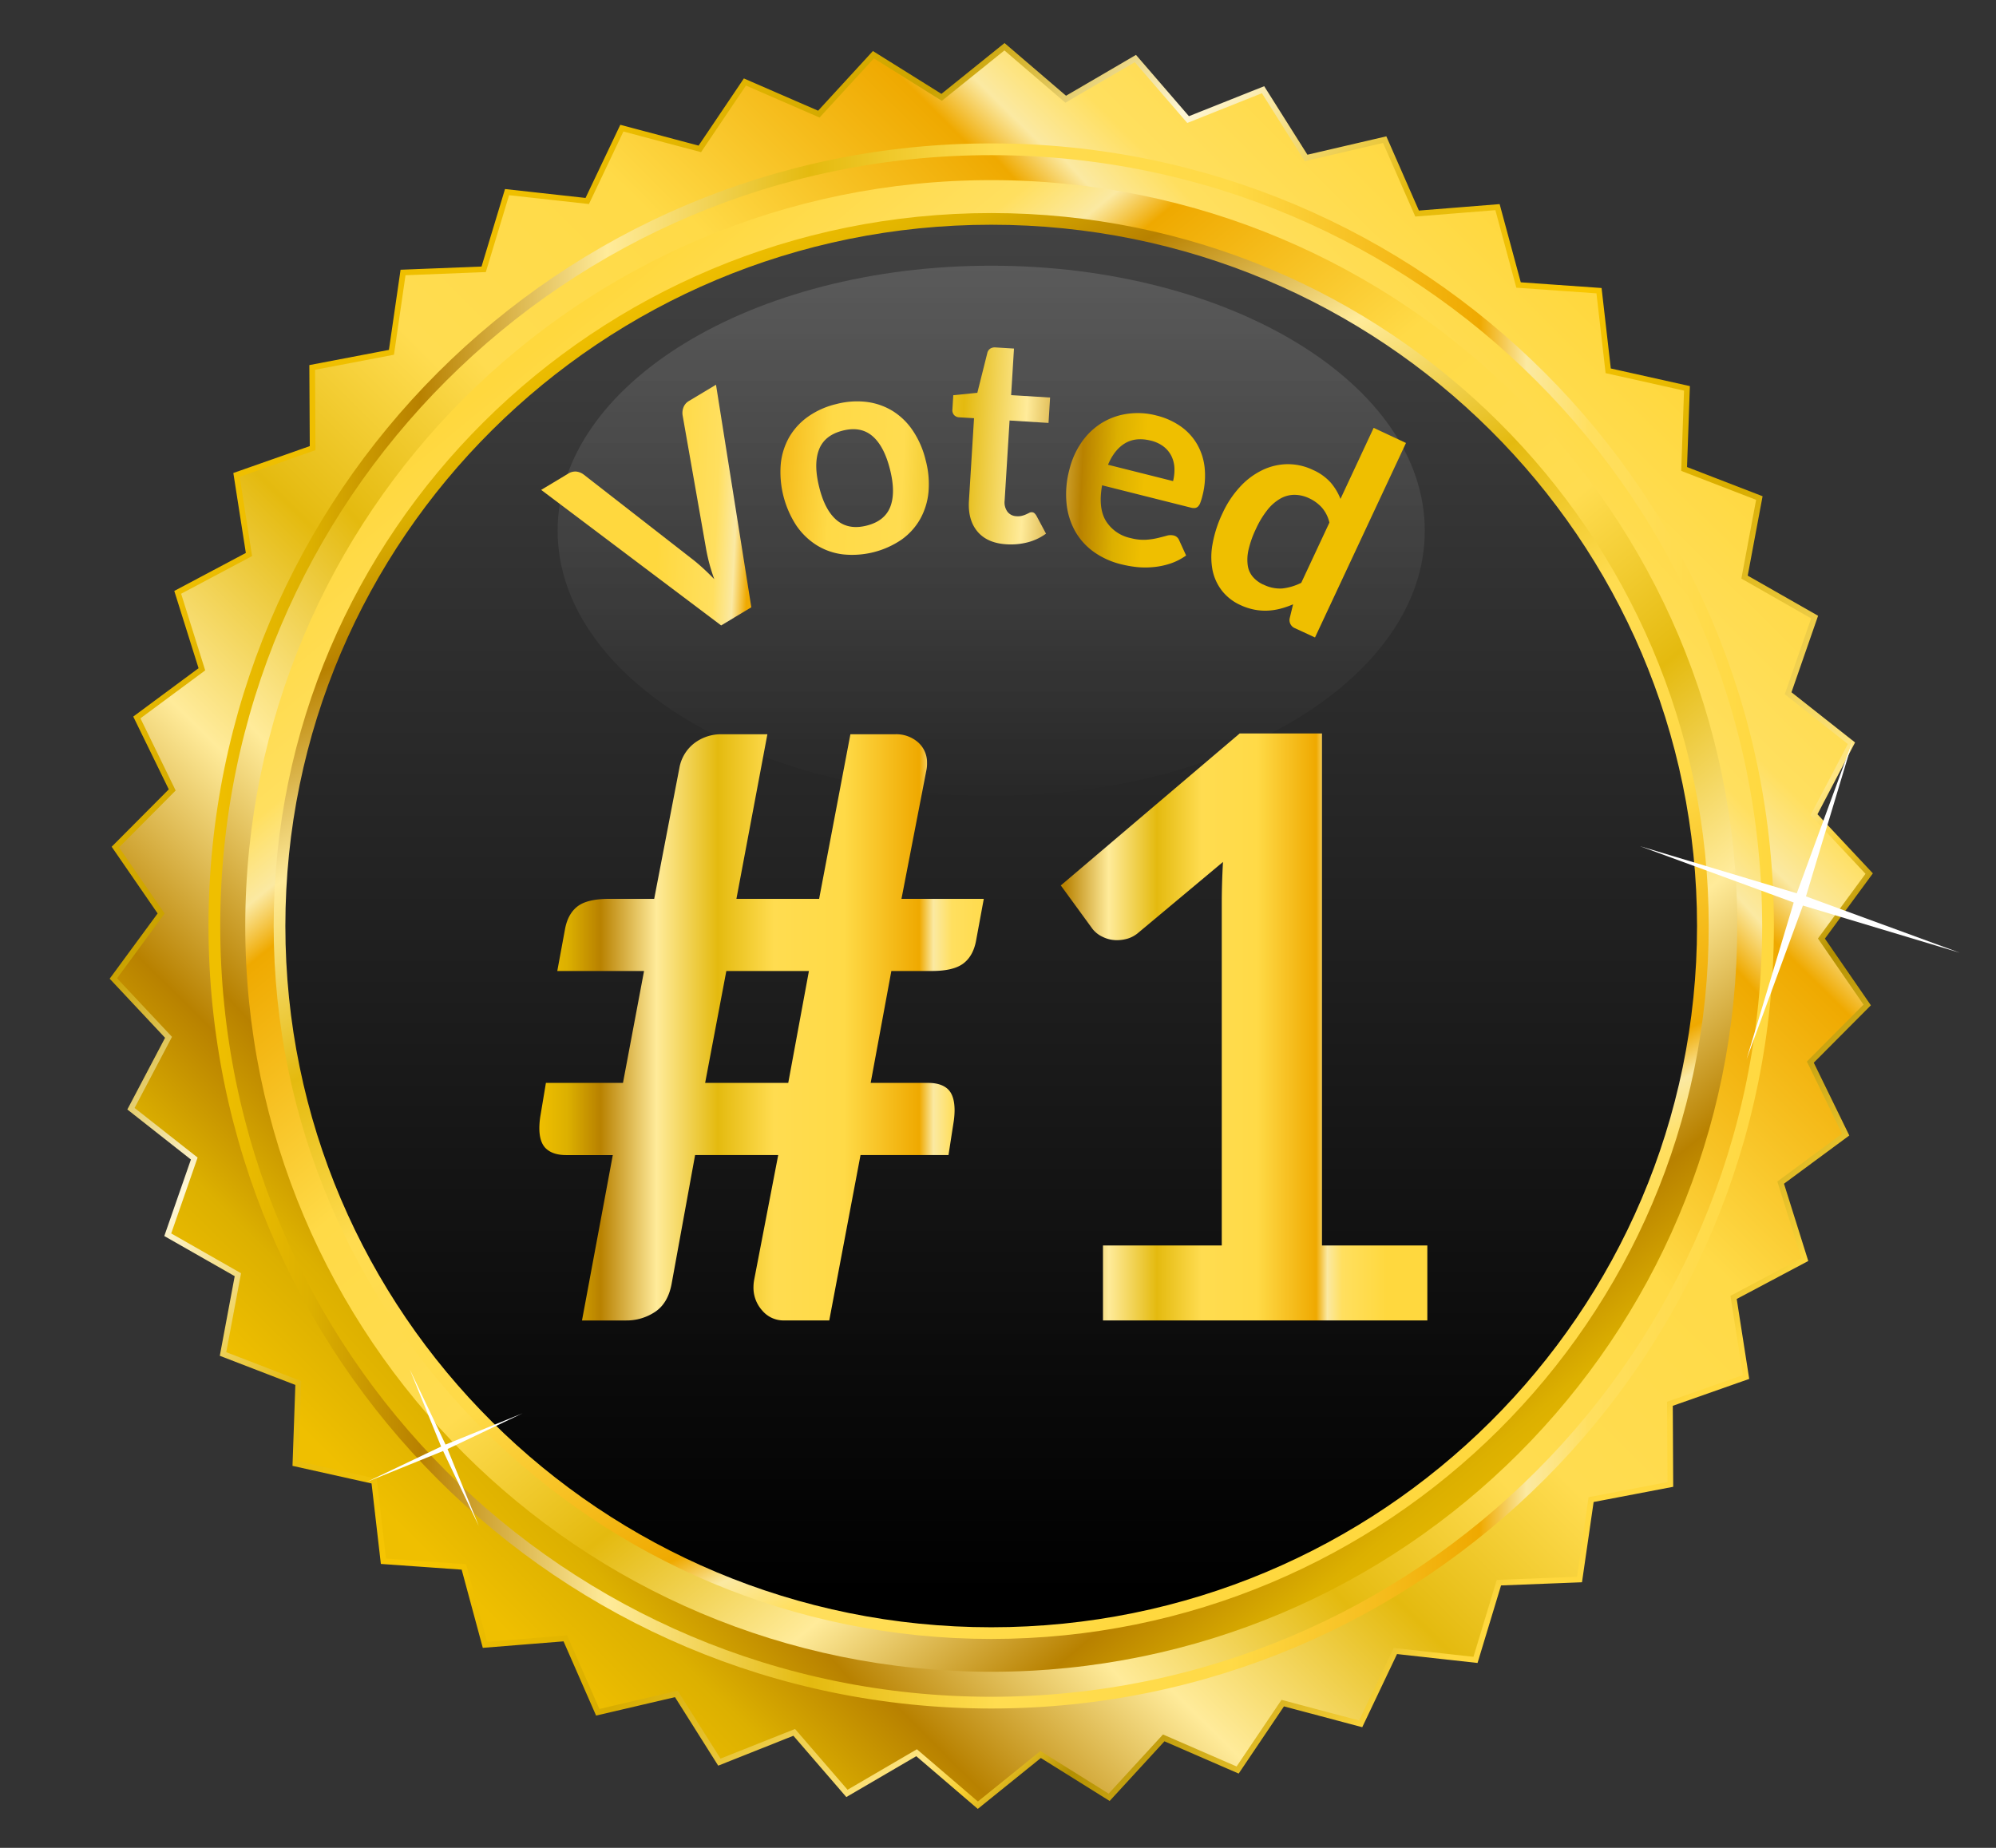
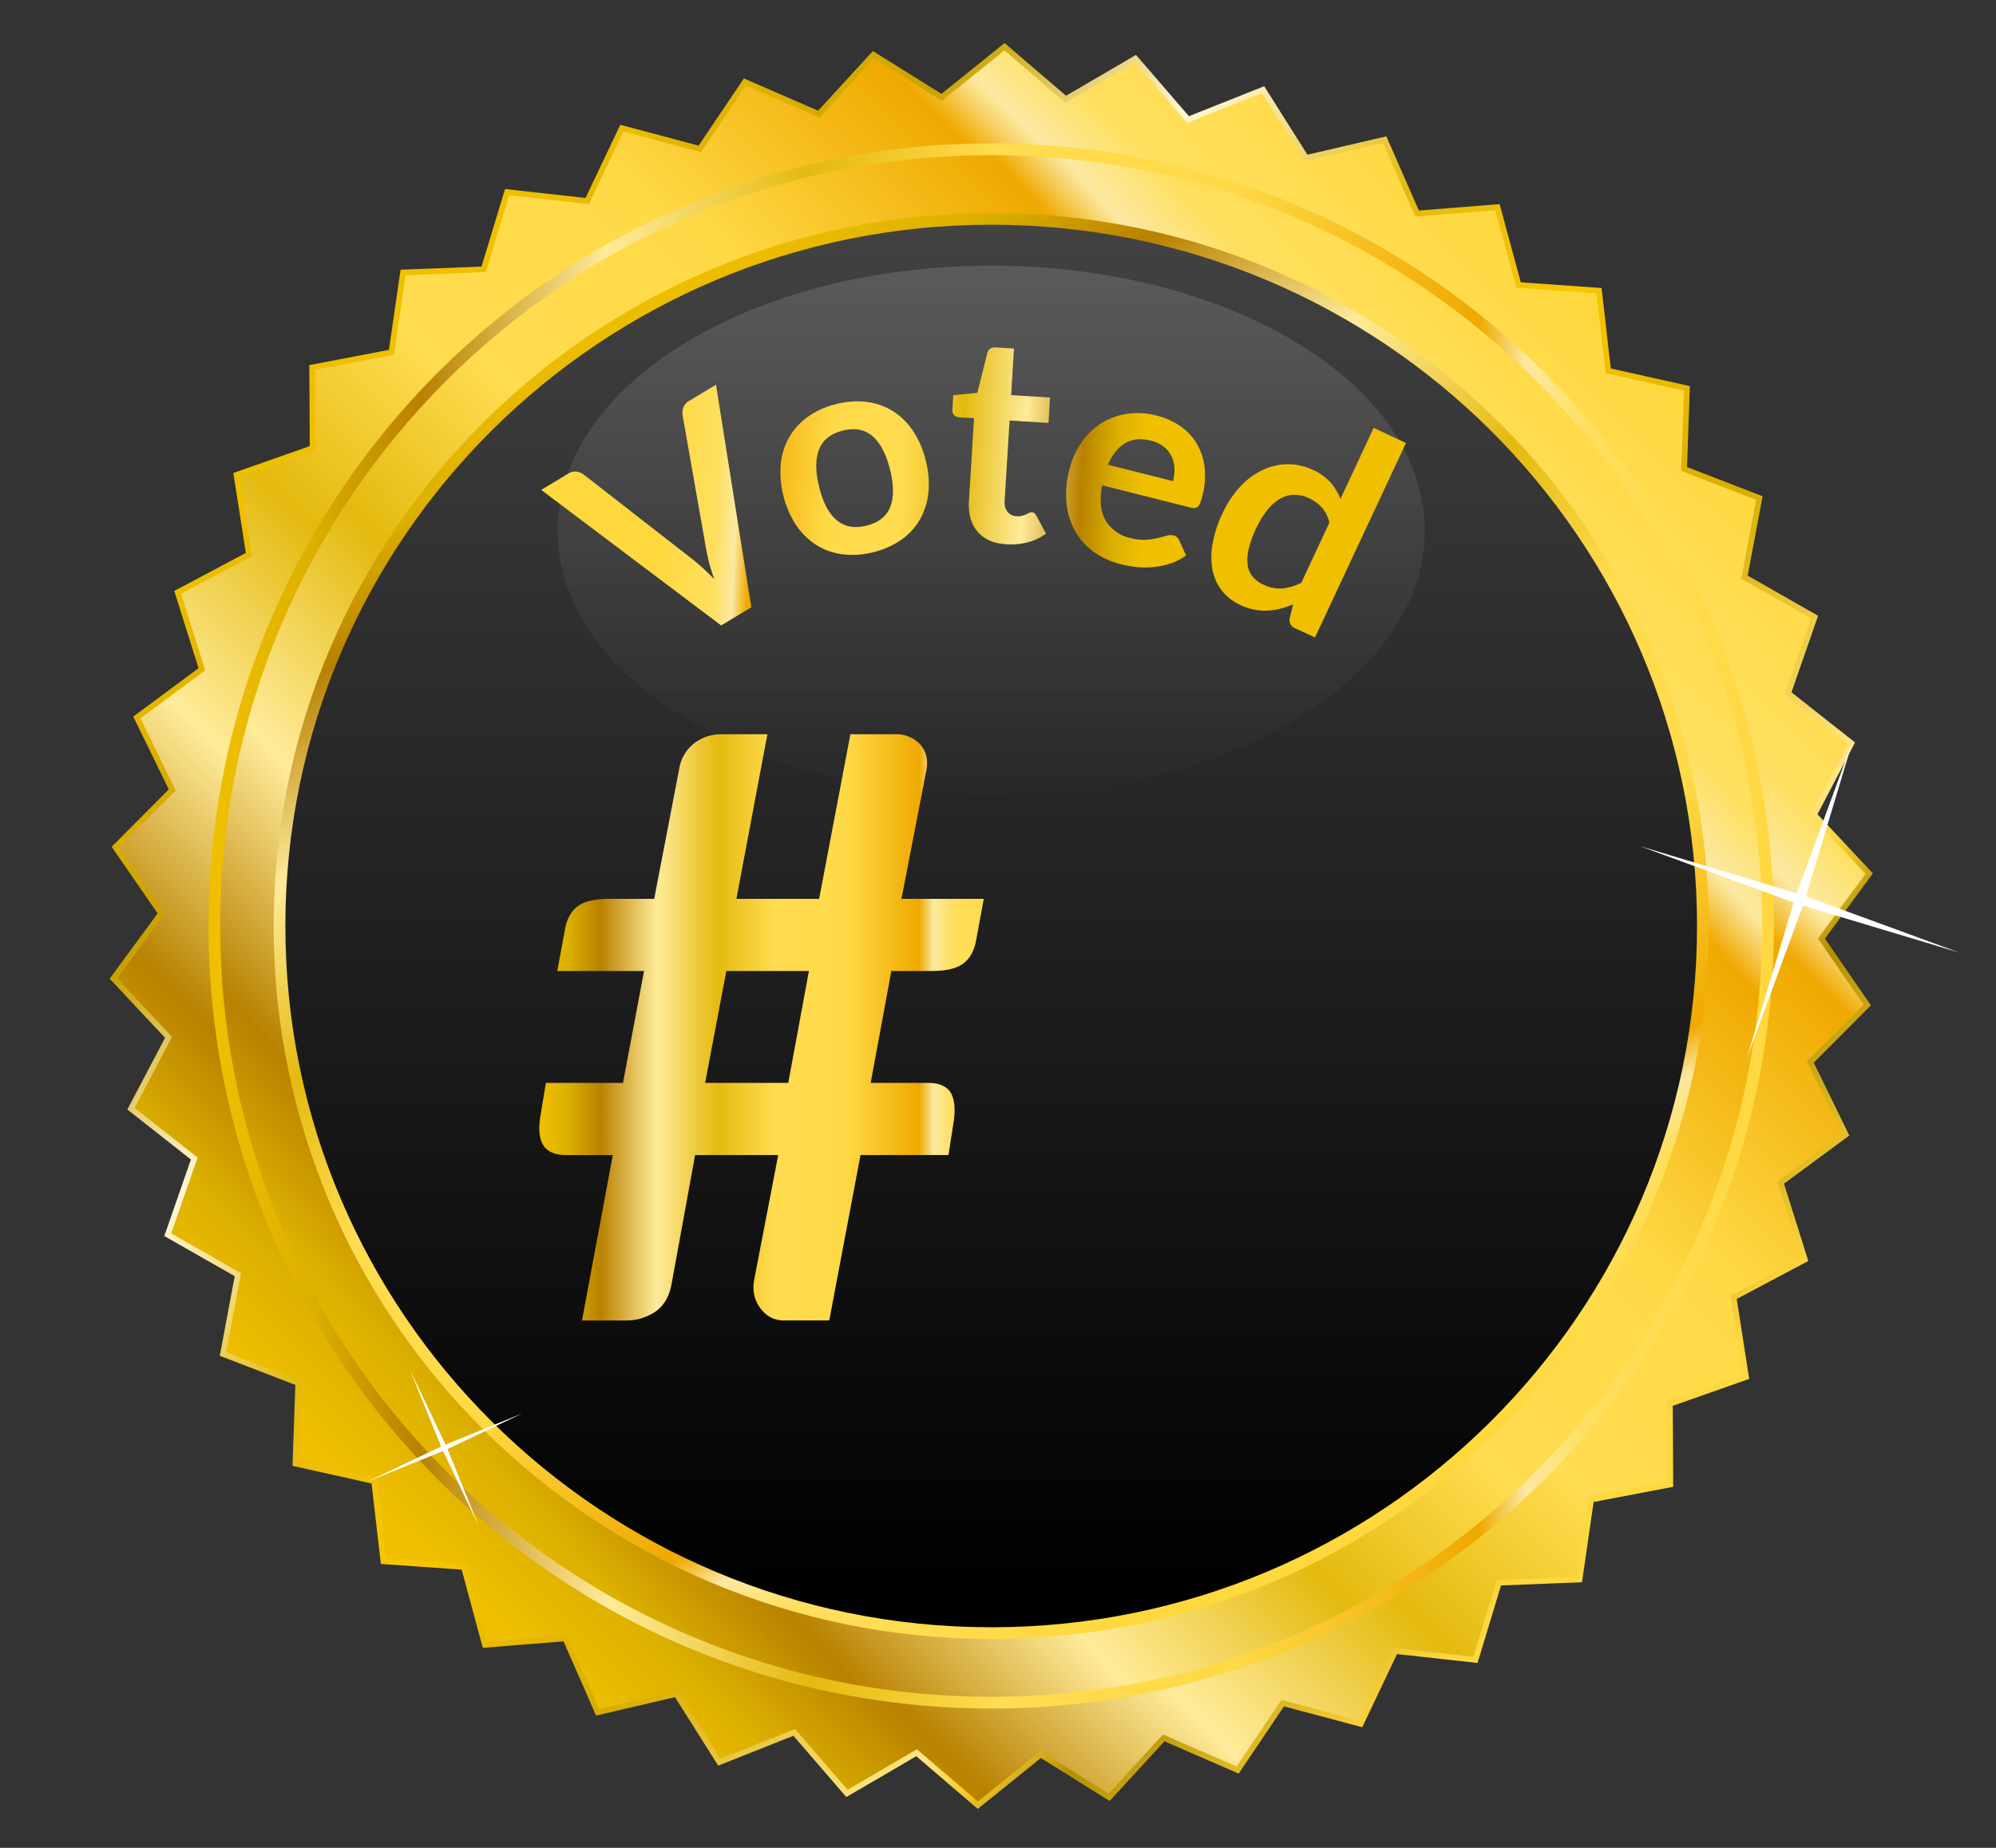
<svg xmlns="http://www.w3.org/2000/svg" xmlns:xlink="http://www.w3.org/1999/xlink" id="svg2" viewBox="0 0 702 650">
  <rect x="0" y="0" width="702" height="650" fill="#333333" stroke="none" />
  <defs>
    <style>.cls-1{stroke-width:2px;fill:url(#linear-gradient);stroke:url(#linear-gradient-2);}.cls-2{stroke-width:4.13px;fill:url(#linear-gradient-3);stroke:url(#linear-gradient-4);}.cls-3{fill:url(#linear-gradient-5);}.cls-4{stroke-width:4.11px;fill:url(#linear-gradient-6);stroke:url(#linear-gradient-7);}.cls-5{opacity:0.14;isolation:isolate;fill:url(#linear-gradient-8);}.cls-6{fill:#fff;}.cls-7{fill:url(#linear-gradient-9);}.cls-8{fill:url(#linear-gradient-10);}.cls-9{fill:url(#linear-gradient-11);}.cls-10{fill:url(#linear-gradient-12);}.cls-11{fill:url(#linear-gradient-13);}.cls-12{fill:url(#linear-gradient-14);}.cls-13{fill:url(#linear-gradient-15);}</style>
    <linearGradient id="linear-gradient" x1="309.82" y1="1005.78" x2="728.03" y2="1428.63" gradientTransform="matrix(1.01, 0, 0, -1.01, -174.4, 1551.06)" gradientUnits="userSpaceOnUse">
      <stop offset="0" stop-color="#efbf00" />
      <stop offset="0.06" stop-color="#dcb000" />
      <stop offset="0.13" stop-color="#b88100" />
      <stop offset="0.25" stop-color="#ffeb9a" />
      <stop offset="0.38" stop-color="#e4ba0f" />
      <stop offset="0.5" stop-color="#ffdc50" />
      <stop offset="0.65" stop-color="#ffda47" />
      <stop offset="0.81" stop-color="#efa900" />
      <stop offset="0.84" stop-color="#fbe9a2" />
      <stop offset="0.88" stop-color="#ffdf5f" />
      <stop offset="1" stop-color="#ffd83e" />
    </linearGradient>
    <linearGradient id="linear-gradient-2" x1="310.2" y1="1412.71" x2="734.13" y2="1019.86" gradientTransform="matrix(1.01, 0, 0, -1.01, -174.4, 1551.06)" gradientUnits="userSpaceOnUse">
      <stop offset="0" stop-color="#efbf00" />
      <stop offset="0.06" stop-color="#dcb000" />
      <stop offset="0.13" stop-color="#caa200" />
      <stop offset="0.25" stop-color="#fff7d6" />
      <stop offset="0.38" stop-color="#e4ba0f" />
      <stop offset="0.5" stop-color="#f8c600" />
      <stop offset="0.65" stop-color="#d8ad00" />
      <stop offset="0.81" stop-color="#ffe683" />
      <stop offset="0.84" stop-color="#f7ce2f" />
      <stop offset="0.88" stop-color="#b38f00" />
      <stop offset="1" stop-color="#ffd83e" />
    </linearGradient>
    <linearGradient id="linear-gradient-3" x1="385.74" y1="1048.38" x2="743.51" y2="1374.86" gradientTransform="matrix(1.21, 0, 0, -1.21, -334.61, 1789.42)" xlink:href="#linear-gradient" />
    <linearGradient id="linear-gradient-4" x1="339.81" y1="1213.09" x2="792.67" y2="1213.09" gradientTransform="matrix(1.21, 0, 0, -1.21, -334.61, 1789.42)" xlink:href="#linear-gradient" />
    <linearGradient id="linear-gradient-5" x1="722.78" y1="1018.49" x2="424.08" y2="1381.69" gradientTransform="matrix(1.16, 0, 0, -1.16, -306.47, 1727.53)" xlink:href="#linear-gradient" />
    <linearGradient id="linear-gradient-6" x1="579.87" y1="907.55" x2="579.87" y2="1368.43" gradientTransform="matrix(1.06, 0, 0, -1.06, -267.13, 1522.49)" gradientUnits="userSpaceOnUse">
      <stop offset="0" />
      <stop offset="1" stop-color="#434343" />
    </linearGradient>
    <linearGradient id="linear-gradient-7" x1="471.63" y1="1340.65" x2="686.94" y2="929.77" gradientTransform="matrix(1.06, 0, 0, -1.06, -267.13, 1522.49)" xlink:href="#linear-gradient" />
    <linearGradient id="linear-gradient-8" x1="190.74" y1="2020.2" x2="190.74" y2="1830.28" gradientTransform="matrix(1.09, 0, 0, -1.03, 141.11, 2169.75)" gradientUnits="userSpaceOnUse">
      <stop offset="0" stop-color="#fff" />
      <stop offset="1" stop-color="#fff" stop-opacity="0" />
    </linearGradient>
    <linearGradient id="linear-gradient-9" x1="189.71" y1="361.38" x2="354.69" y2="361.38" gradientTransform="matrix(1, 0, 0, 1, 0, 0)" xlink:href="#linear-gradient" />
    <linearGradient id="linear-gradient-10" x1="357.38" y1="361.24" x2="487.68" y2="361.24" gradientTransform="matrix(1, 0, 0, 1, 0, 0)" xlink:href="#linear-gradient" />
    <linearGradient id="linear-gradient-11" x1="401.85" y1="184.61" x2="231.79" y2="176.73" gradientTransform="matrix(1, 0, 0, 1, 0, 0)" xlink:href="#linear-gradient" />
    <linearGradient id="linear-gradient-12" x1="402.39" y1="172.92" x2="232.33" y2="165.04" gradientTransform="matrix(1, 0, 0, 1, 0, 0)" xlink:href="#linear-gradient" />
    <linearGradient id="linear-gradient-13" x1="403.03" y1="159.18" x2="232.97" y2="151.29" gradientTransform="matrix(1, 0, 0, 1, 0, 0)" xlink:href="#linear-gradient" />
    <linearGradient id="linear-gradient-14" x1="402.41" y1="172.47" x2="232.35" y2="164.59" gradientTransform="matrix(1, 0, 0, 1, 0, 0)" xlink:href="#linear-gradient" />
    <linearGradient id="linear-gradient-15" x1="401.87" y1="184.12" x2="231.81" y2="176.24" gradientTransform="matrix(1, 0, 0, 1, 0, 0)" xlink:href="#linear-gradient" />
  </defs>
  <title>Icono</title>
  <g id="layer1">
    <path id="path3428" class="cls-1" d="M555.52,555.61l-28.35,1.11-8.23,27.16-28.2-3.12-12.18,25.62-27.42-7.29-15.86,23.53-26-11.3-19.19,20.9L366,617.17,343.91,635l-21.54-18.46-24.5,14.31-18.54-21.47L253,619.85l-15.14-24-27.63,6.46-11.4-26-28.28,2.27-7.4-27.39-28.3-2L131.59,521l-27.69-6.17,1-28.35L78.44,476.28l5.22-27.89L59,434.33l9.32-26.8L46.06,390l13.21-25.11-19.4-20.7,16.8-22.86-16.1-23.36,20-20.1-12.44-25.5L71,235.43l-8.5-27.07,25.06-13.31-4.38-28,26.77-9.42-.15-28.38,27.87-5.32,4.08-28.08,28.36-1.12,8.22-27.15,28.2,3.12,12.18-25.62,27.42,7.29,15.86-23.53,26,11.3,19.19-20.9,24,15,22.1-17.8,21.54,18.46,24.5-14.31,18.54,21.47,26.36-10.5,15.14,24L487,49.12l11.4,26,28.28-2.26,7.4,27.39,28.3,2,3.23,28.18,27.7,6.18-1,28.35,26.46,10.23L613.56,203l24.65,14.06-9.32,26.8,22.27,17.58L638,286.59l19.4,20.7-16.8,22.86,16.1,23.36-20,20.1,12.44,25.5L626.27,416l8.5,27.07-25.06,13.31,4.38,28-26.77,9.42.15,28.37-27.87,5.33Z" />
    <path id="path4260" class="cls-2" d="M621.82,325.71c0,150.89-122.32,273.21-273.21,273.21S75.4,476.6,75.4,325.71,197.72,52.51,348.61,52.51,621.82,174.83,621.82,325.71Z" />
-     <path id="path4280" class="cls-3" d="M611,325.71c0,144.9-117.46,262.35-262.35,262.35S86.26,470.61,86.26,325.71,203.72,63.36,348.61,63.36,611,180.82,611,325.71Z" />
    <path id="path4218" class="cls-4" d="M598.91,325.71c0,137.38-112.06,248.75-250.3,248.75S98.31,463.09,98.31,325.71,210.38,77,348.61,77,598.91,188.34,598.91,325.71Z" />
    <path id="path4284" class="cls-5" d="M501.1,186.7c0,51.5-68.27,93.25-152.49,93.25S196.12,238.2,196.12,186.7s68.27-93.24,152.49-93.24S501.1,135.2,501.1,186.7Z" />
    <path id="path4303" class="cls-6" d="M630.85,317.47l-54.06-19.82,55.14,16.58,19.82-54.06-16.59,55.14,54.07,19.82-55.14-16.59-19.82,54.07Z" />
    <path id="path4303-5-6" class="cls-6" d="M155.14,508.84l-11-27.09,12.56,26.39,27.09-11-26.39,12.57,11,27.09-12.56-26.4-27.09,11Z" />
  </g>
  <path class="cls-7" d="M302.65,406.3l-11,58.18H275.56a9.76,9.76,0,0,1-7.42-3.42,12,12,0,0,1-3.14-8.42,14.29,14.29,0,0,1,.29-2.7l8.41-43.64H244.47l-8.27,45.35q-1.29,6.84-5.85,9.84a18.08,18.08,0,0,1-10.12,3H204.69l10.83-58.18h-16.4q-4.56,0-7-2.21t-2.43-7.34a27.67,27.67,0,0,1,.43-4.57L192,380.92h27.1l7.41-39.36H196l2.71-14.69q1-5.42,4.42-8.05t11.12-2.64h15.83l8.84-45.92a14.1,14.1,0,0,1,5.28-8.84,15.56,15.56,0,0,1,9.69-3.14h16L259,316.18h29.09l11-57.9h15.68a11.62,11.62,0,0,1,8.13,2.85,9.42,9.42,0,0,1,3.14,7.28,11.29,11.29,0,0,1-.15,2.14l-8.84,45.63H346l-2.71,14.69q-1,5.42-4.49,8.05t-11.05,2.64H313.49l-7.27,39.36h20.25c3,0,5.34.73,6.91,2.21s2.35,4,2.35,7.48a28.59,28.59,0,0,1-.42,4.57l-1.72,11.12ZM248,380.92h29.23l7.27-39.36H255.45Z" />
-   <path class="cls-8" d="M387.92,438.1H429.7V317.89q0-7,.43-14.69L400.47,328a10.52,10.52,0,0,1-3.78,2.14,13.24,13.24,0,0,1-3.78.57,11.16,11.16,0,0,1-5.2-1.21,9.7,9.7,0,0,1-3.5-2.78l-11.12-15.26L436,258h28.94V438.1H502v26.38H387.92Z" />
  <path class="cls-9" d="M190.33,172.32l9.45-5.68a4.62,4.62,0,0,1,2.93-.76,5.34,5.34,0,0,1,2.59,1.06l37.91,29.52q1.86,1.42,3.89,3.27t4.12,4a63.12,63.12,0,0,1-2.83-10.34L240.06,146a5.4,5.4,0,0,1,.3-2.67,4.43,4.43,0,0,1,2-2.32l9.46-5.68,12.42,78.29L253.63,220Z" />
  <path class="cls-10" d="M294.07,142.15a28.68,28.68,0,0,1,10.74-.77,23,23,0,0,1,9.16,3.2,23.55,23.55,0,0,1,7.09,6.92,31.92,31.92,0,0,1,4.49,10.34,32.31,32.31,0,0,1,1,11.29,24.06,24.06,0,0,1-2.95,9.5,22.47,22.47,0,0,1-6.55,7.21A30.89,30.89,0,0,1,296.43,195a22.67,22.67,0,0,1-9.22-3.23,24.48,24.48,0,0,1-7.16-6.95,34.48,34.48,0,0,1-5.45-21.64,23.78,23.78,0,0,1,3-9.46,23,23,0,0,1,6.61-7.17A28.59,28.59,0,0,1,294.07,142.15Zm10.76,42.73q6.32-1.59,8.28-6.59t-.1-13.18q-2.06-8.19-6.17-11.71t-10.42-1.93q-6.42,1.6-8.38,6.69t.08,13.22q2,8.13,6.18,11.62T304.83,184.88Z" />
  <path class="cls-11" d="M353.94,191.46q-6.75-.42-10.16-4.48t-3-10.8l1.79-29.07-5.28-.32a2.59,2.59,0,0,1-1.71-.77,2.53,2.53,0,0,1-.61-2l.3-5,8.46-.85,3.51-14a2.55,2.55,0,0,1,1-1.52,3,3,0,0,1,1.88-.44l6.5.4-1,16.38,13.7.85-.55,8.93-13.7-.85-1.74,28.21a5.57,5.57,0,0,0,1,3.88,4.15,4.15,0,0,0,3.17,1.57,5.72,5.72,0,0,0,2-.16,10.22,10.22,0,0,0,1.4-.5c.4-.18.76-.35,1.08-.52a1.77,1.77,0,0,1,.93-.22,1.45,1.45,0,0,1,.9.34,4.08,4.08,0,0,1,.7.88l3.38,6.32a19,19,0,0,1-6.5,3.06A23.72,23.72,0,0,1,353.94,191.46Z" />
  <path class="cls-12" d="M406.72,146.16a25.32,25.32,0,0,1,8.42,3.74,19.94,19.94,0,0,1,5.8,6.21,21,21,0,0,1,2.73,8.33,28,28,0,0,1-.82,10.15,18.94,18.94,0,0,1-.7,2.26,3.69,3.69,0,0,1-.8,1.32,1.87,1.87,0,0,1-1.05.52,3.75,3.75,0,0,1-1.44-.12l-31.25-7.86q-1.42,7.92,1.31,12.49a13.5,13.5,0,0,0,8.75,6.08,17.42,17.42,0,0,0,5.27.59,24.81,24.81,0,0,0,4.14-.59c1.2-.29,2.27-.56,3.19-.82a4.82,4.82,0,0,1,2.51-.1A2.63,2.63,0,0,1,414,189a2.83,2.83,0,0,1,.73,1.07l2.43,5.33a21,21,0,0,1-5.53,2.83,26.52,26.52,0,0,1-5.9,1.24,29.92,29.92,0,0,1-5.91,0,41.69,41.69,0,0,1-5.59-1,27.89,27.89,0,0,1-9.37-4.22,22.61,22.61,0,0,1-6.59-7.15,25,25,0,0,1-3.14-9.81,33.61,33.61,0,0,1,1-12.19,29,29,0,0,1,4.12-9.32,24.15,24.15,0,0,1,6.8-6.72,23.29,23.29,0,0,1,9-3.43A25.89,25.89,0,0,1,406.72,146.16ZM404.78,155q-5.32-1.33-9.09.92c-2.51,1.49-4.5,4-6,7.56l22.88,5.75a16.12,16.12,0,0,0,.48-4.63,10.78,10.78,0,0,0-1.05-4.17,9.72,9.72,0,0,0-2.73-3.33A12,12,0,0,0,404.78,155Z" />
  <path class="cls-13" d="M455.5,221a3.08,3.08,0,0,1-1.93-3.43l1.21-5a30.94,30.94,0,0,1-4.48,1.55,21.94,21.94,0,0,1-4.56.68,19.84,19.84,0,0,1-4.7-.38,21.21,21.21,0,0,1-4.88-1.63,17.33,17.33,0,0,1-6.34-4.93,17.56,17.56,0,0,1-3.36-7.27,24.88,24.88,0,0,1,0-9.25A42.18,42.18,0,0,1,430,180.47a35.25,35.25,0,0,1,6-9.09,25.93,25.93,0,0,1,7.76-5.91,21,21,0,0,1,8.82-2.19,20.38,20.38,0,0,1,9.25,2.05,18.2,18.2,0,0,1,6.18,4.43,19.62,19.62,0,0,1,3.44,5.74l11.67-25,11.37,5.32-32,68.42Zm-11.25-15.42A13,13,0,0,0,451,207a19.68,19.68,0,0,0,6.66-2l9.9-21.18a12.3,12.3,0,0,0-2.66-5.28,13.79,13.79,0,0,0-4.45-3.26,12.12,12.12,0,0,0-5.13-1.22,10,10,0,0,0-4.91,1.27,15.77,15.77,0,0,0-4.56,3.92,31.85,31.85,0,0,0-4.11,6.75,35.38,35.38,0,0,0-2.62,7.34,15.33,15.33,0,0,0-.28,5.59,7.94,7.94,0,0,0,1.81,4A10.74,10.74,0,0,0,444.25,205.61Z" />
</svg>